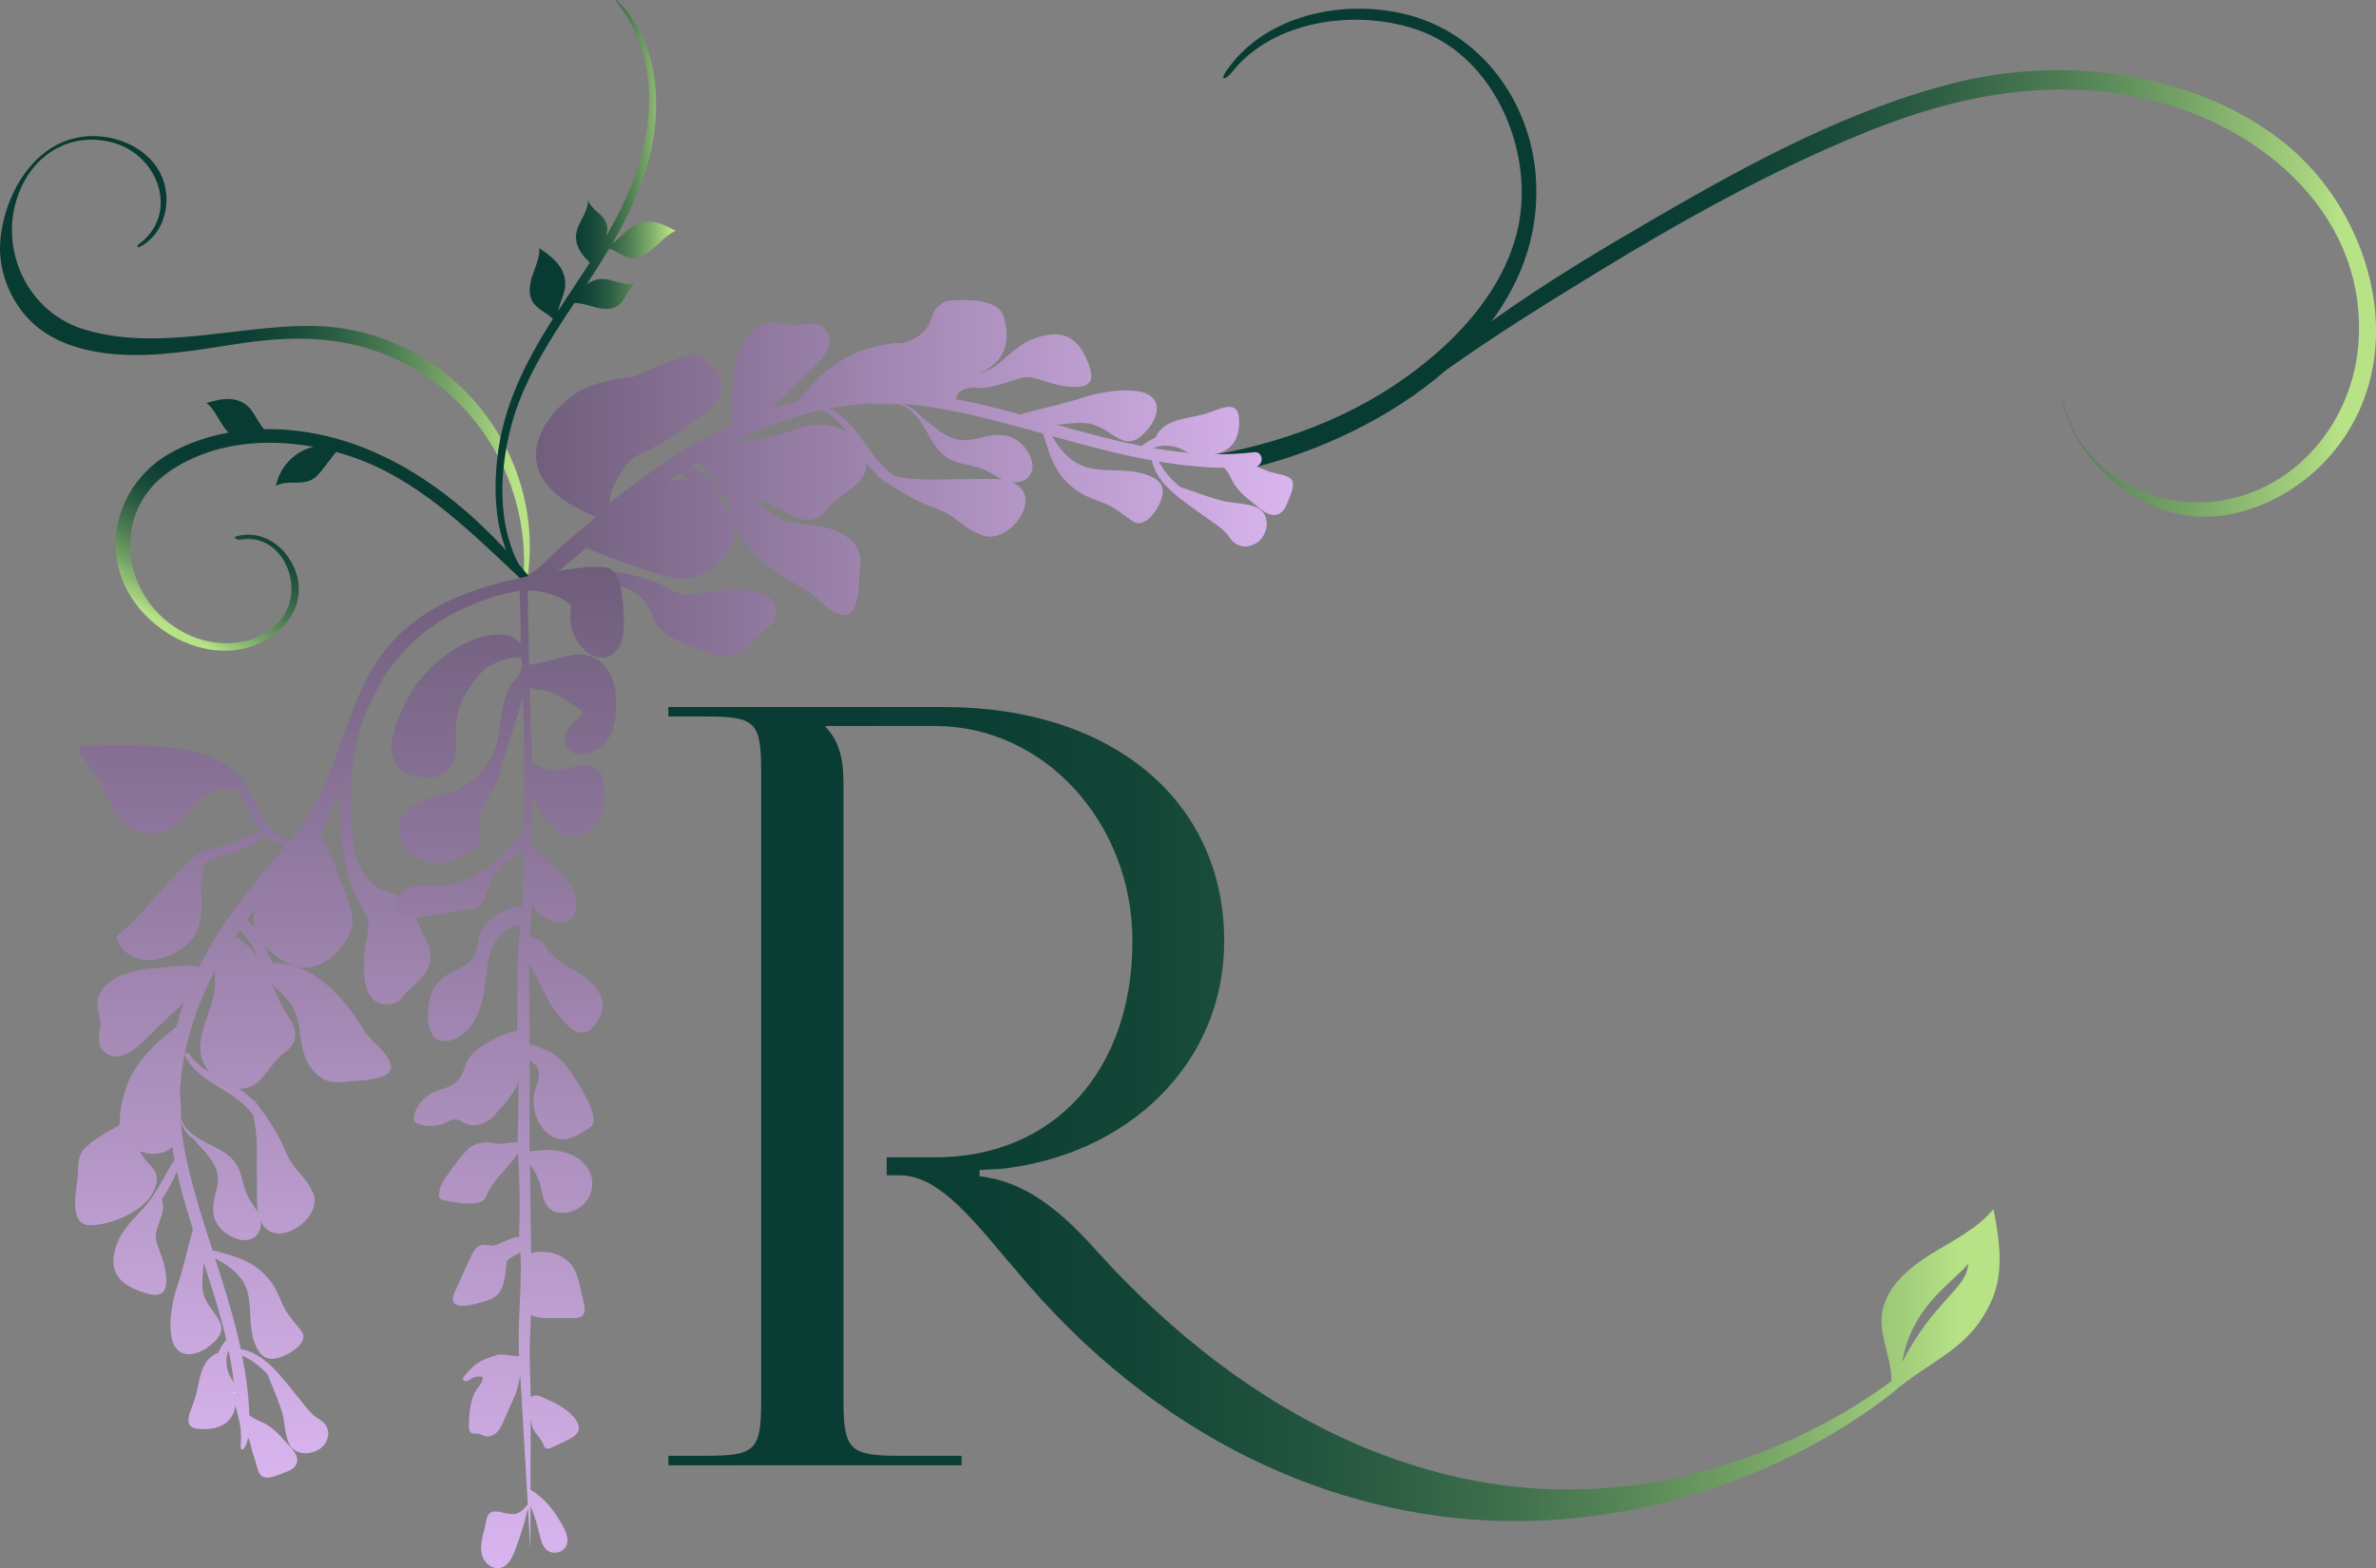
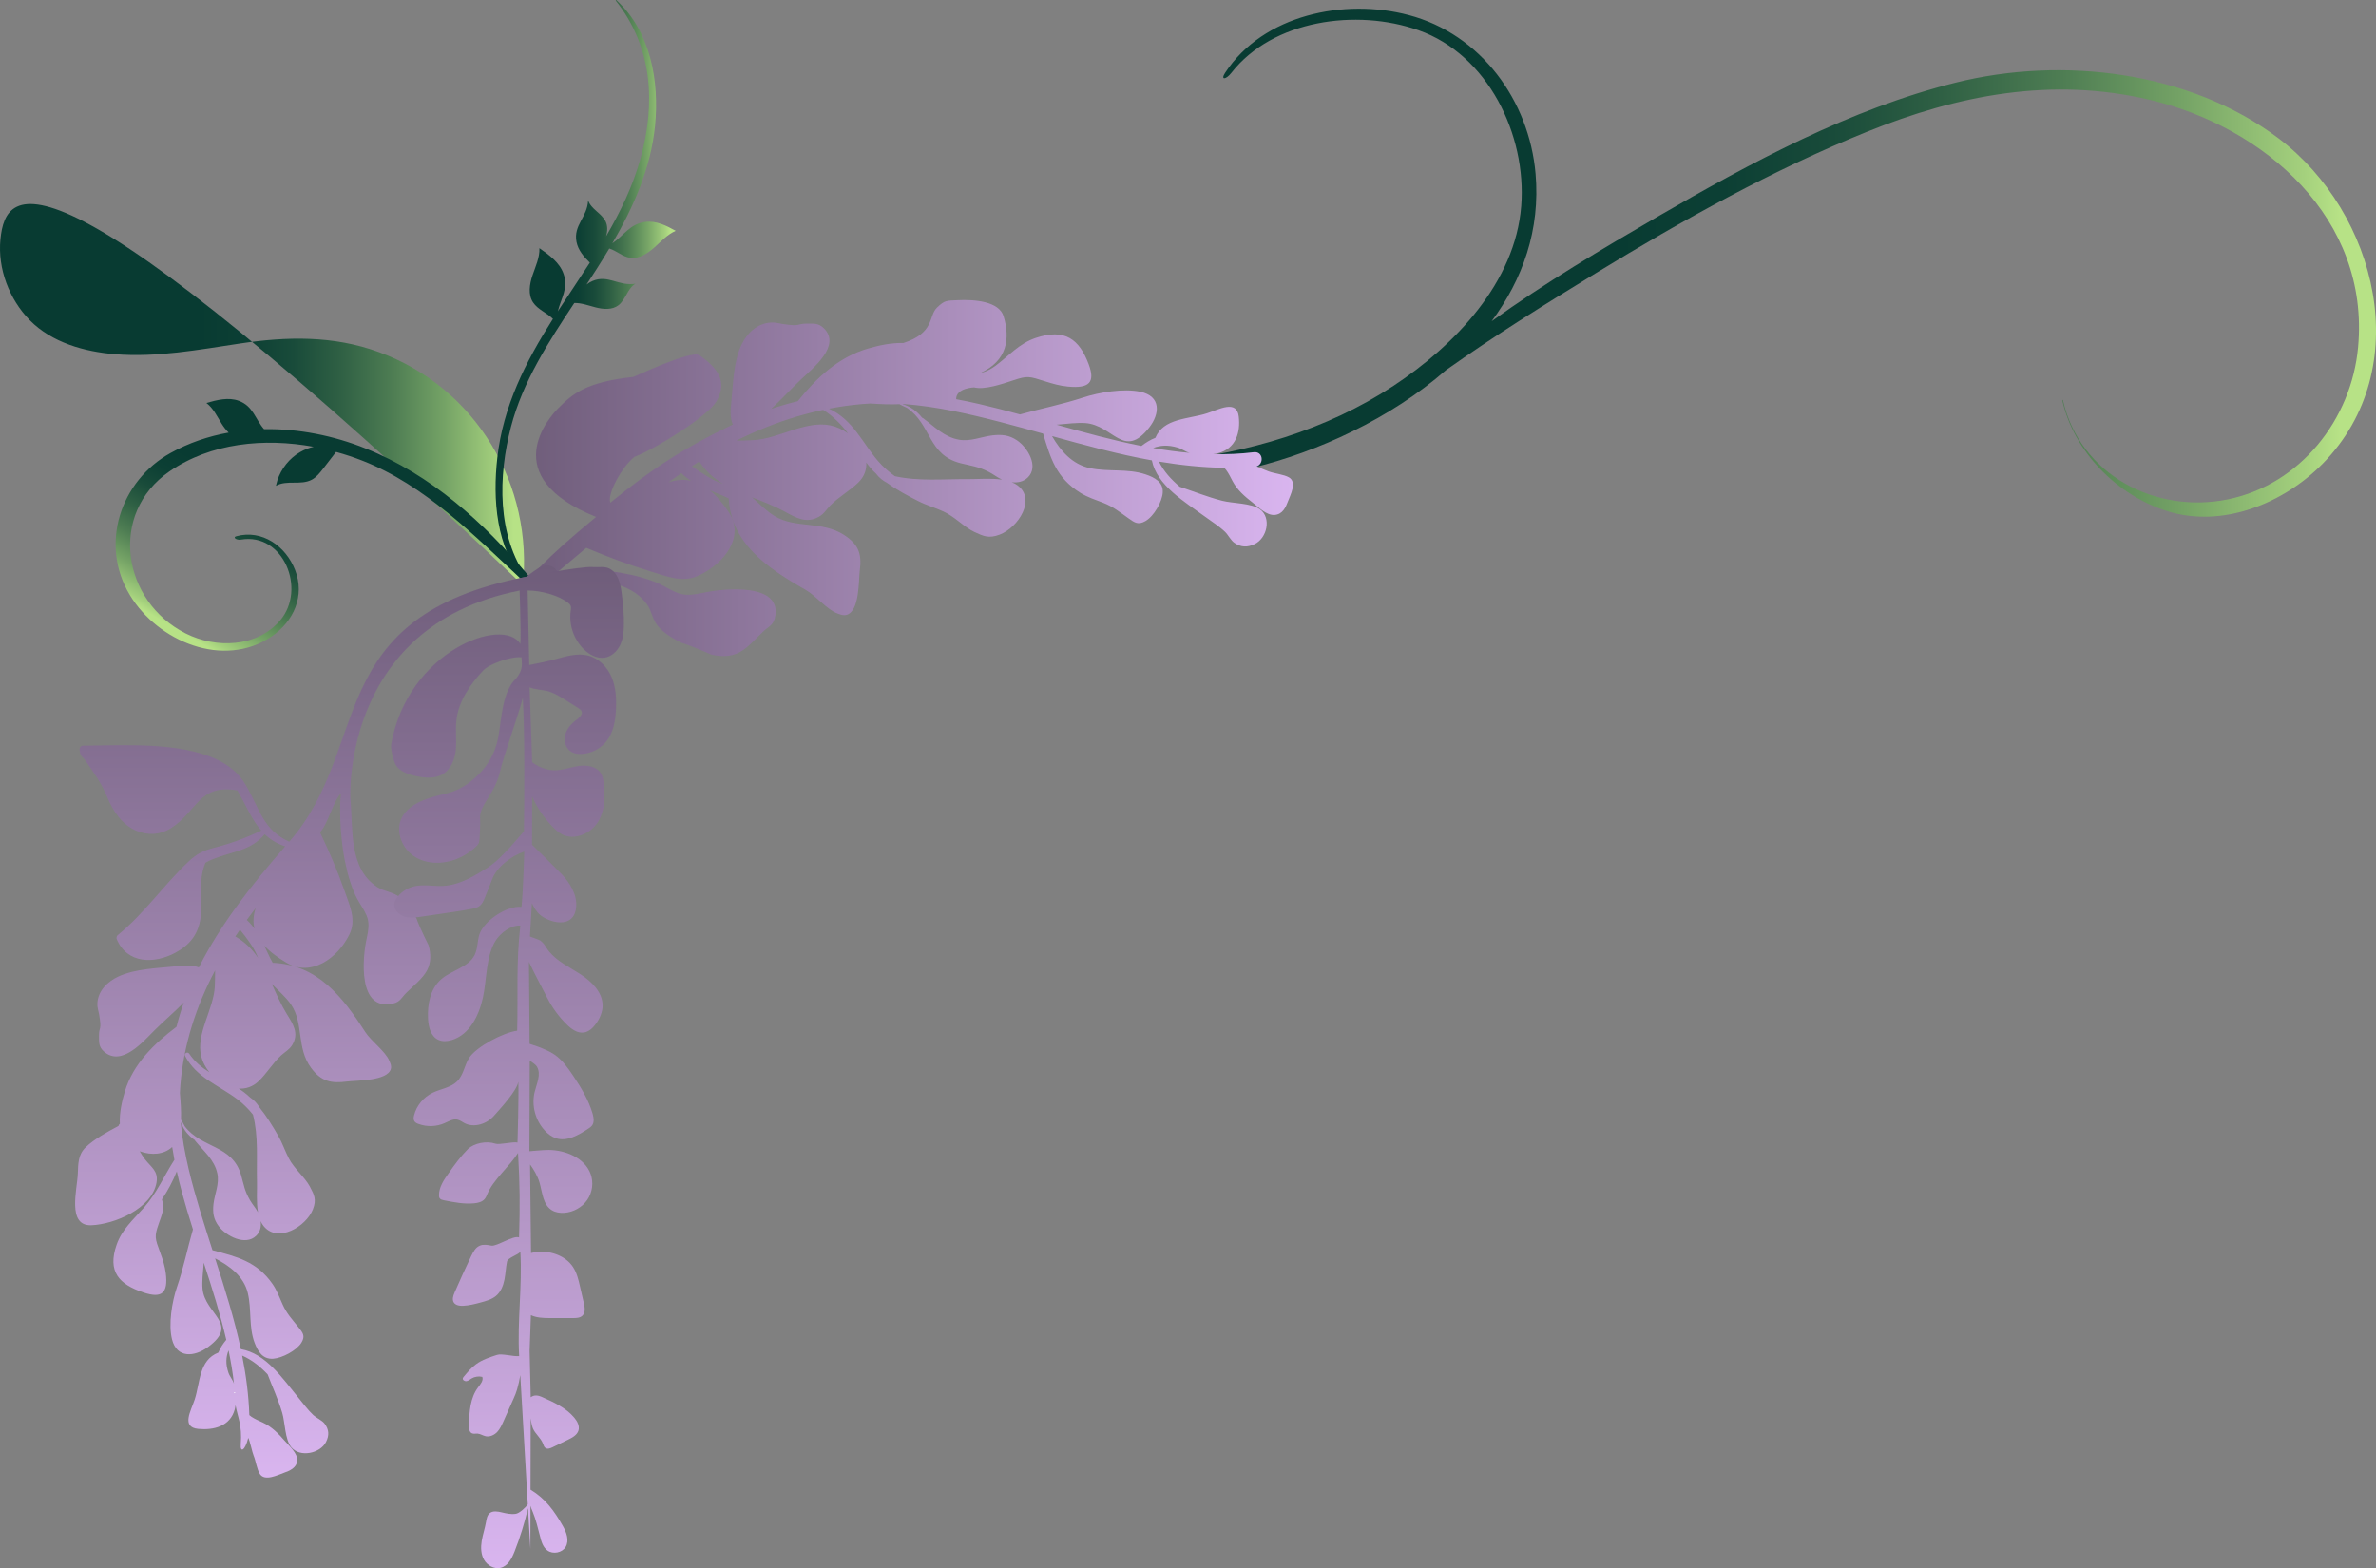
<svg xmlns="http://www.w3.org/2000/svg" xmlns:xlink="http://www.w3.org/1999/xlink" id="Calque_1" viewBox="0 0 1708.42 1127.69">
  <rect x="0" y="0" width="1708.42" height="1127.69" fill="#808080" stroke="none" />
  <defs>
    <style>.cls-1{fill:url(#Dégradé_sans_nom_37);}.cls-2{fill:#fff;}.cls-3{fill:url(#Dégradé_sans_nom_11-2);}.cls-4{fill:url(#Dégradé_sans_nom_31);}.cls-5{fill:url(#Dégradé_sans_nom_15);}.cls-6{fill:url(#Dégradé_sans_nom_15-2);}.cls-7{fill:url(#Dégradé_sans_nom_31-2);}.cls-8{fill:url(#Dégradé_sans_nom_15-3);}.cls-9{fill:url(#Dégradé_sans_nom_31-3);}.cls-10{fill:url(#Dégradé_sans_nom_11);}.cls-11{fill:url(#Dégradé_sans_nom_31-4);}</style>
    <linearGradient id="Dégradé_sans_nom_31" x1="3.52" y1="260.79" x2="380.33" y2="260.79" gradientUnits="userSpaceOnUse">
      <stop offset=".37" stop-color="#083b32" />
      <stop offset=".46" stop-color="#0c3f34" />
      <stop offset=".55" stop-color="#194b3a" />
      <stop offset=".64" stop-color="#2f6044" />
      <stop offset=".74" stop-color="#4e7d53" />
      <stop offset=".84" stop-color="#75a366" />
      <stop offset=".94" stop-color="#a4d07d" />
      <stop offset=".97" stop-color="#b7e286" />
    </linearGradient>
    <linearGradient id="Dégradé_sans_nom_31-2" x1="356.32" y1="209.03" x2="485.87" y2="209.03" xlink:href="#Dégradé_sans_nom_31" />
    <linearGradient id="Dégradé_sans_nom_31-3" x1="839.63" y1="188.92" x2="1708.42" y2="188.92" xlink:href="#Dégradé_sans_nom_31" />
    <linearGradient id="Dégradé_sans_nom_31-4" x1="271.75" y1="325" x2="177.47" y2="488.29" xlink:href="#Dégradé_sans_nom_31" />
    <linearGradient id="Dégradé_sans_nom_15" x1="537.13" y1="300.72" x2="537.23" y2="300.72" gradientUnits="userSpaceOnUse">
      <stop offset="0" stop-color="#6f5d7a" />
      <stop offset="1" stop-color="#d9b5ef" />
    </linearGradient>
    <linearGradient id="Dégradé_sans_nom_15-2" x1="377.55" y1="343.76" x2="929.69" y2="343.76" xlink:href="#Dégradé_sans_nom_15" />
    <linearGradient id="Dégradé_sans_nom_11" x1="138.59" y1="705.1" x2="138.59" y2="705.01" gradientUnits="userSpaceOnUse">
      <stop offset="0" stop-color="#d9b5ef" />
      <stop offset="1" stop-color="#6f5d7a" />
    </linearGradient>
    <linearGradient id="Dégradé_sans_nom_11-2" x1="227.56" y1="1062.53" x2="227.56" y2="406.49" xlink:href="#Dégradé_sans_nom_11" />
    <linearGradient id="Dégradé_sans_nom_15-3" x1="364.92" y1="407.72" x2="364.92" y2="1127.69" xlink:href="#Dégradé_sans_nom_15" />
    <linearGradient id="Dégradé_sans_nom_37" x1="480.58" y1="801.12" x2="1437.79" y2="801.12" gradientUnits="userSpaceOnUse">
      <stop offset="0" stop-color="#083b32" />
      <stop offset=".21" stop-color="#0a3d33" />
      <stop offset=".36" stop-color="#144637" />
      <stop offset=".49" stop-color="#24553f" />
      <stop offset=".61" stop-color="#3a6b4a" />
      <stop offset=".72" stop-color="#578657" />
      <stop offset=".83" stop-color="#7aa868" />
      <stop offset=".93" stop-color="#a3cf7c" />
      <stop offset=".97" stop-color="#b7e286" />
    </linearGradient>
  </defs>
-   <path class="cls-4" d="m378.13,422.87c18.57-97.4-57.13-188.83-156.37-188.54-53.27.16-109.22,18.54-161.7,2.41-43.87-13.48-64.39-65.35-42.88-105.87,12.84-24.19,38.56-35.91,65.22-27.95,32.17,9.6,46.8,51.55,16.82,73.2-.95.68-.15,2.1.92,1.58,16.88-8.29,23.1-29.55,17.66-46.92-5.95-18.99-24.8-30.26-43.77-32.49C31.06,93.25,4.14,133.52.31,172.09c-2.08,21.03,6.31,43.08,21.01,58.09,15.85,16.19,39.46,22.76,61.44,24.53,29.97,2.42,59.98-3.2,89.48-7.64,34.08-5.13,67.21-5.89,100.02,6.05,69.87,25.43,111.77,95.76,103.53,169.43-.15,1.32,2.08,1.63,2.33.32h0Z" />
+   <path class="cls-4" d="m378.13,422.87C31.06,93.25,4.14,133.52.31,172.09c-2.08,21.03,6.31,43.08,21.01,58.09,15.85,16.19,39.46,22.76,61.44,24.53,29.97,2.42,59.98-3.2,89.48-7.64,34.08-5.13,67.21-5.89,100.02,6.05,69.87,25.43,111.77,95.76,103.53,169.43-.15,1.32,2.08,1.63,2.33.32h0Z" />
  <path class="cls-7" d="m429.05,193.35c-2.39,3.76-4.84,7.51-7.31,11.27,1.3-1.02,2.72-1.88,4.27-2.54,11.33-4.82,18.76,3.95,30.96,1.95-5.88,3.38-6.91,11.29-12.25,15.46-4.48,3.49-10.92,2.97-16.5,1.53-5.06-1.3-10.15-3.24-15.28-3.12-18.57,27.98-37.08,56.58-45.55,89.08-9.21,35.29-10.25,78.08,11.85,109.01.91,1.28-1.15,2.83-2.15,1.66-20.49-23.63-22.86-58.61-19.52-88.4,4.16-37.07,20.26-68.98,40-99.95-4.25-4.32-10.78-6.57-14.29-11.83-3.71-5.55-2.56-13.04-.4-19.47,2.17-6.42,5.24-12.82,4.97-19.54,7.11,4.94,14.61,10.39,17.41,18.57,3.59,10.46-1.95,17.58-4.17,26.82,7.57-11.63,15.45-23.21,23.02-34.98-4.4-4.27-8.44-9.02-9.6-14.95-2.35-12.09,7.78-17.52,8.37-29.87,2.08,6.45,9.6,9.11,12.56,15.2,1.6,3.29,1.4,7.02.37,10.64,10.36-17.72,19.3-36.17,24.78-56.11,10.96-39.85,8.5-80.12-17.81-113.32-.22-.27.12-.63.39-.38,24.65,22.5,31,58.38,27.82,90.3-3.07,30.69-15.43,58.37-30.7,84.6,8.34-5.59,12.49-13.91,23.56-15.39,8.05-1.07,15.33,2.72,22.02,6.4-5.92,2.51-10.45,7.56-15.3,11.89-4.85,4.33-10.97,8.29-17.04,7.57-5.88-.7-10.1-5.15-15.44-6.74-2.93,4.92-5.96,9.8-9.04,14.64Z" />
  <path class="cls-9" d="m839.63,331.68c57.02-5.6,114.21-22.51,162.3-54.22,44.2-29.17,87.63-74.34,91.89-129.36,3.96-51.19-23.99-108.78-73.89-126.38-44.6-15.76-104.87-7.35-134.5,30.62-4.02,5.17-8.02,5.3-4.49-.04,27.42-41.8,85.7-53.73,131.88-41.5,52.05,13.74,86.69,61.47,91.3,114.05,3.53,40.44-9.3,76.04-31.61,106.17,38.3-27.56,79.34-51.98,119.22-75.12,67.14-38.96,138.6-77.53,214.45-96.48,76.6-19.12,168.07-8.34,232.18,40.08,70.97,53.6,98.98,165.37,31.81,233.86-28.02,28.58-71.99,46.61-111.61,34.28-36.13-11.24-67.34-42.62-75.68-79.77-.07-.26.36-.4.43-.1,12.03,53.43,66.42,81.98,118.53,71.33,52.24-10.65,88.93-57.52,93.71-109.43,8.5-92.39-67.01-158.41-150.07-177.96-70.18-16.51-137.55-3.46-203.08,23.07-68.03,27.52-132.64,63.55-195.16,101.79-36.32,22.22-72.75,44.89-107.55,69.61-39.95,34.87-92.29,58.84-139.3,70.27" />
  <path class="cls-11" d="m375.92,417.58c-34.36-31.93-70.24-68.71-115.53-86.38-6.05-2.36-12.32-4.44-18.76-6.21-3.07,3.95-6.11,7.9-9.15,11.85-2.36,3.07-4.86,6.26-8.21,8.08-7.93,4.31-18.06-.03-25.88,4.44l1.01-3.82c2.73-8.52,8.73-16.01,16.37-20.42,3.07-1.77,6.37-3.07,9.77-3.82-35.6-6.52-74.01-2.83-103.79,17.75-43.81,30.27-34.07,93.31,11.8,116.47,21.72,10.94,51.23,10.06,67.84-9.33,19.2-22.43,2.31-63.47-28.22-58.12-3.07.52-6.26-1.65-3.14-2.48,18.48-4.96,35.47,7.17,42.15,24.3,7.28,18.53-.96,36.95-16.89,47.79-34.48,23.49-81.75,3.64-101.89-29.75-22.06-36.56-6.81-82.14,29.23-102.17,13.1-7.28,27.23-12.06,41.78-14.68-1.92-1.87-3.59-4.11-5.02-6.37-3.3-5.3-6.05-11.2-10.99-14.94,7.67-2.16,15.9-4.31,23.36-1.53,10.34,3.85,11.62,13.04,18.09,20.37,24.95-.42,50.18,4.7,72.94,13.85,46.96,18.87,84.88,52.94,116.99,91.26,2.24,2.67-1.27,6.29-3.87,3.87Z" />
  <path class="cls-5" d="m537.14,300.78s.04-.08.09-.13c-.05,0-.09.04-.09.04v.08Z" />
  <path class="cls-6" d="m490.25,462.33c8.16,2.44,21.74,8.71,21.39,8.41,6.61,1.53,13.3,1.64,19.54-1.41,6.42-3.14,12.51-10.46,17.59-15.21,3.71-3.48,7.05-4.41,8.31-9.52,6.38-25.91-36.84-21.56-51.41-18.33-14.2,3.13-17.39,1.13-28.36-4.8-3.96-2.16-8.1-3.81-12.47-5.16-4.46-1.4-10.02-2.94-15.71-3.86-.05,0-.09,0-.14-.04-14.88-3.29-33.91-1.84-49.32-.03,7.3-6.12,14.6-12.29,21.9-18.41,15.1,6.38,30.46,12.13,46.27,16.95,11.67,3.55,23,8.43,34.61,2.92,18.81-8.88,33.23-28.1,21.53-45.59-4.2-6.2-8.7-11.69-13.7-15.71,4.51,1.9,9.16,3.67,13.67,5.9,1.8,32.14,27.38,49.85,55.18,65.65,7.61,4.32,15.33,14.23,22.96,17.04,2.25.8,4.14,1.69,6.61,1.03,9.49-2.65,8.63-24.73,9.47-31.47,1.51-11.59-.09-18.71-11.16-25.94-15.83-10.34-34.95-4.58-49.89-13.55-6.04-3.63-11.05-8.99-16.51-13.62,7.73,3.02,15.73,6.08,23.38,10.18,8.25,4.47,15.59,9.09,24.96,3.77,3.64-2.06,5.3-5.22,8.01-8.01,6.15-6.31,14.25-10.61,20.41-16.76,4.25-4.24,5.84-9.19,5.51-14.16.93,1.28,1.91,2.56,2.98,3.8,1.25,1.49,2.6,2.89,4.08,4.24,2.14,2.89,4.87,5.02,7.91,6.61,6.97,5.04,14.76,9.22,22.46,13.12,5.9,3,12.15,4.71,18.08,7.46,8.1,3.68,14.83,11.23,22.15,14.67,6.63,3.08,10.36,4.9,18.16,1.99,13.54-5.09,26.58-25.54,12.86-35.53-1.2-.9-2.58-1.63-4.06-2.2,4.22.48,8.42-.33,11.54-3.39,8.1-7.8-.03-21.59-7.87-26.78-5.63-3.76-10.9-4.27-17.63-3.5-7.96.95-15.65,4.57-23.96,3.11-10.83-1.89-17.88-9.68-25.97-15.57-.18-.12-.37-.2-.55-.2-3.53-4.5-7.92-7.95-14.22-9.86.27-.05.5-.05.73-.05h.09c23.79,1.7,47.39,7.2,70.17,13.09,10.15,2.65,20.17,5.43,30.18,8.2,5.34,17.38,9.12,31.65,27.07,42.75,4.98,3.06,10.68,4.9,16.2,7.03,7.45,2.9,12.03,6.84,18.22,11.18,4.34,3.07,6.84,4.95,12.11,1.95,6.14-3.47,12.06-14.04,12.44-20.52.46-7.4-5.58-10.82-12.61-13.14-12.73-4.2-26.62-1.66-39.62-4.39-12.99-2.73-21.35-12.64-27.38-23.07,23.89,6.62,47.6,13.13,71.73,17.45h.05c3.65,18.07,23.52,29.69,38.21,40.46,4.85,3.56,10.2,6.91,14.46,10.98,2.13,2.06,4.15,6.2,6.78,7.96,4.66,3.15,9.29,3.29,14.48.79,8.92-4.22,12.23-18.89,3.78-25.03-6.28-4.54-19.65-4.14-27.23-6.12-10.43-2.69-20.27-6.68-30.39-10.04l-.05-.04c-6.11-5.17-11.35-10.86-14.96-18.08,15.37,2.57,31,4.22,46.99,4.49.46.45.88.95,1.3,1.48,1.91,2.52,3.22,5.38,4.68,8.12,3.37,6.38,8.74,11.02,14.61,15.57,4.02,3.12,9.86,9.21,15.72,8.71,5.67-.5,7.9-5.5,9.5-9.79,1.69-4.49,6.71-13.72.76-17.18-3.69-2.16-10.43-2.77-14.57-4.3-2.67-1-5.61-2.26-8.7-3.59,5.52-2.04,4.59-11.05-2.09-10.24-9.79,1.19-19.53,1.58-29.2,1.39,1.19-.14,2.29-.37,3.29-.59,13.38-3.45,16.39-15.4,15.12-26.45-1.43-12.47-14.39-5.01-23.01-2.29-13.5,4.25-31.1,3.46-36.93,17.58-3.6,1.39-6.96,3.49-10.05,5.87-20.52-4.04-40.82-9.63-60.99-15.31,7.68-.7,15.05-1.56,20.5-1.18,20.26,1.37,27.74,26.53,46.01,3.33,7.85-9.97,8.75-22.64-6.31-25.85-11.98-2.54-29.67.39-41.16,4.16-15.1,4.98-30.22,7.92-45.33,12.15h-.05c-9.69-2.66-19.39-5.19-29.07-7.43-5.6-1.3-11.2-2.47-16.8-3.51-.18-8.15,12.93-8.5,12.93-8.5,7.44,1.98,20.69-2.61,28.21-5.1,10.17-3.37,11.14-2.96,22.95.79,5.38,1.72,10.52,3.19,16.3,3.73,15.68,1.52,19.74-3.3,14.83-16.22-6.62-17.57-16.84-25.9-38-18.78-12.04,4.06-19.17,12.75-28.84,19.97-5.9,4.41-11.21,5.35-11.21,5.35,19.71-8.75,21.78-24.99,16.91-40.94-3.26-10.65-20.82-12.1-32.95-11.5-7.87.41-9.17-.21-14.92,5.34-6.29,6.11-1.42,18.12-24.23,25.47-8.66-.33-18.16,1.85-25.41,3.97-21.68,6.29-37.38,21.6-50.51,37.88h-.05c-6.39,1.56-12.69,3.4-19.03,5.54,7.52-6.96,14.52-14.67,21.27-21.03,8.92-8.48,29.29-24.41,16.59-37.04-3.71-3.62-7.05-3.32-12.04-3.29-8.24.04-3.68,2.31-17.44.3-2.94-.46-5.37-1.26-8.3-1.09-10.02.52-17.22,7.48-21.15,15.43-6.13,12.41-6.21,28.45-7.61,41.8-.49,4.69-1.1,11.38,1.11,16.15-34.24,16.33-58.32,31.9-88.07,56.19-2.36-6.15,8.09-25.59,17.32-32.92,15.54-5.95,52.82-29.35,58.93-39.88,8.84-15.33-.41-24.79-12.04-33.18-5.8-4.18-46.85,15.46-47.8,15.56-33.97,3.65-43.62,12.25-53.72,22.34-6.48,6.48-45.12,49.3,27.08,78.33-74.46,61.07-50.32,58.38-33.54,44.43,24.93,1.76,54.7-2.14,70,18.23,3.72,5,3.85,11.47,8.62,16.62,4.5,4.85,10.45,8.38,16.53,11.33Zm356.59-140.45c2.99.87,5.49,3.05,8.65,3.8-8.85-.75-17.61-1.96-26.37-3.5,5.15-1.96,10.64-2.41,17.72-.3Zm-356.91,18.4c2.22,2.14,4.58,3.94,6.98,5.45-4.96-1.1-10.36-.85-16.33,1.12,3.09-2.22,6.22-4.44,9.35-6.57Zm141.53-8.59c-11.42-13.32-18.05-29.74-35.36-37.8-2.12-.97-6.24-.32-4.25.86,6.55,3.91,14.08,11.46,17.81,16.87-3.79-2.78-8.12-4.77-12.52-5.71-17.9-3.75-37.07,9.52-55.14,10.58-4.07.23-8.28.29-12.59.39,28.04-13.99,57.97-23.45,90.17-26.3,2.06-.16,3.98-.31,6.04-.42h.27c6.97.44,13.93.79,20.89.48,0,.17,5.21,2.6,5.3,2.6,17.82,12.1,14.87,33.95,38.8,39.91,7.9,1.97,12.3,2.24,20.04,6.18,3.36,1.7,6.18,4.04,9.59,5.58-8.12-1.18-17.45-.29-24.04-.36-18.18-.15-35.79,1.7-53.01-2.1-4.43-3.15-8.51-6.73-11.99-10.77Zm-111.49,16.3c-8.37-2.8-15.43-7.79-22.45-12.74,1.77-1.15,3.59-2.31,5.36-3.42,4.53,7.16,10.4,12.17,17.09,16.16Z" />
  <path class="cls-10" d="m138.66,705.01s-.08.04-.13.08c0-.04.04-.08.04-.08h.08Z" />
  <path class="cls-3" d="m287.92,645.54c-5.22-4.3-11.69-4.34-16.75-7.68-20.59-13.74-17.12-40.93-19.25-63.65,0,0-6.98-132.56,134.6-151.65,24.74-3.34,12.86-21.03,1.68-14.72-1.35.76-7.42,5.08-9.9,6.95-147.53,28.73-110.34,121.92-170.32,190.49-19.09-8.56-21.3-24.01-31.41-41.05-4.89-8.19-11.94-13.95-20.51-18-27.06-12.86-67.2-10.19-96.31-9.98-1.84,0-2.76,1.63-2.51,3.26.84,5.26,1.59,3.63,4.55,7.94,6.39,9.36,11.03,15.49,15.24,25.6,4.22,10.23,10.73,20.13,21.34,24.47,8.19,3.38,16.96,2.84,24.47-1.92,19.09-12.07,19.96-32.07,47.82-27.23,6.35,10.98,10.4,21.17,17.21,28.9-11.32,5.39-22.05,9.36-34.33,12.49-7.43,1.88-12.36,4.47-17.92,9.73-18,17-31.49,37.05-50.99,53-.71.58-1.09,1.96-.71,2.8,7.43,17.88,27.06,18,42.27,9.77,10.44-5.68,16.37-13.24,18.04-25.1,2.21-15.58-2.26-25.31,3.47-39.55,1.75-1,3.59-1.92,5.43-2.63,14.66-5.76,26.94-5.89,37.21-17.88,3.84,3.68,8.52,6.64,14.7,8.73-23.85,27.4-46.23,55.63-62.06,87.04-4.8-1.96-11.49-1.34-16.16-.84-13.32,1.42-29.36,1.67-41.68,7.39-7.89,3.68-14.74,10.32-15.12,19.46-.13,2.67.71,4.89,1.21,7.56,2.21,12.53-.13,8.39-.04,15.91.04,4.55-.21,7.6,3.47,10.94,12.82,11.44,28.44-7.31,36.79-15.54,6.26-6.22,13.87-12.7,20.72-19.63-2.05,5.81-3.8,11.57-5.26,17.42v.04c-16.08,12.15-31.16,26.65-37.13,46.48-2,6.64-4.05,15.33-3.59,23.22-.5.42-.88.96-1.04,1.63-7.98,4.18-17.58,9.56-23.6,15.37-5.47,5.3-5.3,11.86-5.6,19.04-.42,11.07-7.89,37.63,9.69,36.96,16.66-.63,43.6-11.94,46.9-30.66,1.5-8.52-4.13-11.19-8.52-17.08-1.29-1.71-2.46-3.55-3.55-5.47,8.65,3.22,17.67,2.26,23.35-3.09.5,3.05,1,6.14,1.59,9.23-7.39,11.49-12.61,23.89-21.97,34.46-7.56,8.56-15.66,15.49-19.55,26.52-6.81,19.38,1.67,28.61,19.34,34.46,12.99,4.34,17.75.58,16-13.7-.63-5.26-2.17-9.94-3.97-14.83-3.93-10.73-4.34-11.61-1.13-20.92,2.38-6.89,4.39-10.78,2.3-17.54,4.22-6.22,7.85-13.07,10.69-20.13,1.13,5.1,2.38,10.19,3.76,15.29,2.38,8.81,5.05,17.62,7.85,26.44v.04c-4.01,13.82-6.72,27.65-11.49,41.47-3.59,10.52-6.26,26.69-3.55,37.59,3.42,13.7,16.08,12.74,25.94,5.47,22.93-16.91-2.34-23.47-4.01-41.93-.46-4.97.29-11.69.88-18.71,5.97,18.33,11.86,36.79,16.2,55.46-2.34,2.84-4.39,5.93-5.72,9.23-14.03,5.47-12.99,21.51-17.04,33.87-2.59,7.89-9.86,19.8,2.63,20.97,11.07,1.04,22.97-1.84,26.23-14.07.21-.92.42-1.92.54-3.01,1.51,8.65,4.88,14.25,3.77,28.24-.48,6.12,3.05,4.71,5.4-4.71,1.38,2.8,2.82,10.38,3.86,12.81,1.59,3.76,2.3,9.9,4.51,13.24,3.55,5.39,12.7.71,17.17-.88,4.26-1.5,9.23-3.59,9.65-8.77.42-5.35-5.76-10.61-8.94-14.24-4.64-5.3-9.36-10.15-15.79-13.16-2.76-1.29-5.64-2.46-8.19-4.18-.54-.38-1.04-.75-1.5-1.17-.5-14.58-2.38-28.82-5.18-42.81,7.27,3.22,13.03,7.94,18.29,13.45l.04.04c3.51,9.19,7.64,18.13,10.48,27.61,2.09,6.89,1.88,19.09,6.52,24.77,6.26,7.64,20.88,4.47,24.98-3.72,2.42-4.76,2.21-8.98-1-13.2-1.8-2.38-5.97-4.18-8.06-6.1-4.13-3.84-7.56-8.69-11.19-13.07-10.98-13.28-22.89-31.28-41.01-34.41v-.04c-4.68-21.97-11.53-43.52-18.5-65.24,10.52,5.39,20.55,12.91,23.47,24.72,2.92,11.82.58,24.52,4.97,36.08,2.42,6.39,5.93,11.86,13.32,11.36,6.47-.42,16.96-5.93,20.34-11.57,2.92-4.84,1-7.1-2.13-11.03-4.43-5.6-8.44-9.73-11.44-16.5-2.21-5.01-4.13-10.19-7.27-14.7-11.36-16.25-25.69-19.55-43.14-24.22-2.92-9.1-5.85-18.21-8.65-27.44-6.22-20.72-12.07-42.18-14.12-63.86v-.08c0-.21,0-.42.04-.67,2,5.72,5.51,9.69,10.07,12.86,0,.17.08.33.21.5,6.01,7.31,13.91,13.66,15.95,23.51,1.59,7.56-1.92,14.62-2.76,21.88-.67,6.14-.08,10.94,3.76,16.04,5.3,7.1,19.21,14.37,26.9,6.89,3.01-2.88,3.76-6.72,3.22-10.57.58,1.34,1.34,2.59,2.26,3.68,10.19,12.4,30.45.29,35.33-12.11,2.8-7.14.92-10.52-2.26-16.54-3.55-6.64-11.19-12.7-14.99-20.05-2.84-5.39-4.64-11.07-7.73-16.41-4.01-6.97-8.31-14.03-13.45-20.34-1.63-2.76-3.8-5.22-6.72-7.14-1.38-1.34-2.8-2.55-4.3-3.68-1.25-.96-2.55-1.84-3.84-2.67,4.97.25,9.9-1.25,14.07-5.18,6.06-5.68,10.23-13.11,16.45-18.79,2.76-2.51,5.89-4.05,7.89-7.39,5.18-8.6.46-15.24-4.13-22.72-4.22-6.93-7.39-14.2-10.52-21.22,4.72,4.93,10.15,9.44,13.87,14.91,9.19,13.53,3.72,31.03,14.28,45.36,7.39,10.02,14.53,11.4,26.1,9.9,6.72-.84,28.82-.29,31.32-8.98.63-2.26-.29-3.97-1.13-6.01-2.92-6.93-12.95-13.87-17.37-20.76-16.2-25.18-34.29-48.32-66.45-49.62-2.3-4.09-4.13-8.31-6.1-12.4,4.09,4.51,9.65,8.56,15.91,12.32,17.67,10.48,36.67-2.88,45.27-20.13,5.35-10.65.29-20.92-3.42-31.53-5.05-14.37-11.03-28.32-17.62-42.02,6.01-6.72,8.99-21.37,15.01-28.1-1.59,14.07.32,39.38,3.83,52.91.04.04.04.08.04.13,1,5.18,2.63,10.23,4.09,14.28,1.42,3.97,3.13,7.73,5.35,11.32,6.1,9.94,8.14,12.82,5.22,25.81-3.01,13.32-6.72,52.79,19.09,46.69,5.1-1.21,5.97-4.26,9.4-7.68,4.68-4.68,11.9-10.32,14.95-16.2,2.97-5.72,2.76-11.82,1.13-17.83.3.32-6.17-12-8.73-19.42-3.03-5.51-6.65-10.91-11.57-14.96Zm-123.58,325.55c1.67,7.98,3.01,15.95,3.88,24.01-.79-2.88-3.01-5.14-3.93-7.85-2.21-6.43-1.84-11.44.04-16.16Zm19.55-318.16c-1.88,5.47-2.05,10.4-.88,14.91-1.55-2.17-3.38-4.3-5.55-6.31,2.09-2.88,4.26-5.76,6.43-8.6Zm-45.31,52.08h.08s-.08.04-.13.08c0-.04.04-.08.04-.08Zm43.31,96.52c4.05,15.66,2.46,31.74,2.88,48.32.17,6.01-.58,14.53.71,21.93-1.59-3.09-3.97-5.64-5.72-8.69-4.05-7.02-4.39-11.03-6.47-18.21-6.31-21.76-28.11-18.84-40.47-34.96,0-.08-2.51-4.8-2.67-4.8.21-6.35-.25-12.7-.79-19.04v-.25c.08-1.88.21-3.63.33-5.51,2.38-29.4,11.4-56.8,24.98-82.53-.04,3.93-.04,7.77-.21,11.49-.79,16.5-13.78,34.12-9.77,50.41,1,4.01,3.05,7.93,5.89,11.36-5.47-3.34-10.52-7.39-14.53-13.32-1.21-1.8-3.93-.21-2.92,1.71,8.31,15.7,24.35,21.01,37.84,31.28,4.09,3.13,7.73,6.81,10.94,10.82Zm-12.7-128.09c1.09-1.63,2.21-3.3,3.34-4.93,5.05,6.35,10.15,12.74,13.07,20.34-4.09-6.06-9.19-11.36-16.41-15.41Z" />
  <path class="cls-8" d="m410.37,439.46c.19-1.45.47-3-.25-4.28-.39-.7-1.02-1.23-1.66-1.71-7.13-5.62-19.91-8.81-29.09-8.84l1.17,53.58c5.47-1.02,13.18-2.62,18.54-4.1,7.8-2.12,15.98-4.69,23.81-2.68,7.8,1.98,13.85,8.35,16.92,15.61,3.04,7.23,3.48,15.26,3.1,23.08-.39,8.22-1.82,16.87-7.13,23.3-4.09,4.98-10.42,8.22-17,8.73-2.68.19-5.5-.08-7.8-1.39-4.09-2.33-5.72-7.6-4.64-12.08,1.08-4.47,4.34-8.19,8.1-11.01,2.16-1.58,4.78-3.88,3.71-6.29-.44-.96-1.41-1.61-2.32-2.17-3.35-2.09-6.69-4.18-10.01-6.29-3.9-2.44-7.88-4.9-12.39-6.02-3.54-.86-9.35-1.13-12.64-2.63l1.88,53.91c1.66,1.26,3.46,2.33,5.36,3.21,3.24,1.5,6.77,2.46,10.37,2.52,6,.11,11.72-2.22,17.67-3.08,5.94-.88,13,.29,16.04,5.3,1.22,2.01,1.6,4.39,1.91,6.72,1.24,9.64,1.11,20-4.12,28.33-5.2,8.3-16.87,13.39-25.71,8.84-2.38-1.23-4.4-3.03-6.25-4.9-6.47-6.45-11.64-14.08-15.32-22.36l-.08,34.68c7.3,7.18,16.81,16.47,21.29,21.15,6.17,6.45,11.12,14.81,10.48,23.59-.25,3.05-1.22,6.21-3.48,8.33-4.23,3.99-11.25,3.13-16.65.83-1.99-.83-3.9-1.85-5.56-3.21-2.79-2.28-4.67-5.36-6.17-8.65l-1.42,23.97c1.05.48,6.75,2.29,7.58,2.98,3.95,3.35,2.75,3.49,5.95,7.48,5.89,7.39,14.96,11.54,22.95,16.76,7.99,5.22,15.65,12.8,15.79,22.12.06,4.95-2.07,9.75-5.06,13.76-2.07,2.76-4.84,5.38-8.35,5.92-4.7.72-9.01-2.46-12.36-5.76-5.7-5.57-10.42-12.05-13.99-19.06-4.37-8.6-9.16-17.26-13.22-25.97l.47,58.96c1.66.64,4.76,1.52,6.47,2.19,3.9,1.53,7.82,3.08,11.25,5.41,5.61,3.78,9.59,9.37,13.33,14.91,5.83,8.7,11.42,17.78,14.29,27.79.8,2.87,1.3,6.21-.55,8.57-.72.88-1.66,1.53-2.63,2.14-6.94,4.61-15.26,9.43-23.25,6.83-3.07-1.02-5.7-3.05-7.85-5.38-6.91-7.36-9.79-18.1-7.44-27.79,1.47-6.05,4.78-12.58,1.77-18.07-.94-1.74-3.64-3.43-5.28-4.55l-.24,65.15c.11.03,9.8-.94,13.89-.92,12.47.11,26.02,5.94,30.14,17.32,2.21,6.1,1.3,13.2-2.41,18.58-3.71,5.41-10.09,8.97-16.76,9.34-3.01.16-6.14-.29-8.68-1.85-6.53-3.99-6.83-12.83-8.93-20-1.33-4.53-4.15-9.43-6.78-12.97l.7,63.71c1.74-.46,3.54-.72,5.34-.86,9.46-.67,19.58,3.05,24.75,10.76,2.82,4.2,4.01,9.24,5.12,14.14.94,4.02,1.88,8.06,2.79,12.08.72,3.11,1.24,6.85-1.16,9.02-1.71,1.55-4.31,1.63-6.66,1.63h-17c-4.45,0-9.43-.24-13.27-2.12l-.94,25.61.8,33.49c2.46-1.93,5.36-1.42,7.82-.35,8.63,3.83,17.59,7.87,23.56,15.05,2.16,2.6,3.93,5.97,2.96,9.18-1.02,3.29-4.48,5.17-7.66,6.69-3.68,1.79-7.35,3.56-11.03,5.36-1.58.75-3.51,1.5-4.98.56-1.11-.72-1.44-2.12-1.91-3.32-1.58-4.04-5.5-6.85-7.19-10.84-.91-2.2-1.19-4.79-1.6-7.23l-.11,51.3v.03c10.76,6.48,17.03,15.21,23.25,26.11,2.65,4.63,4.76,10.44,2.02,15.05-2.54,4.23-9.12,5.52-13.13,2.54-3.26-2.38-4.42-6.56-5.36-10.42-1.08-4.31-3.26-12.91-5.06-17-.86-1.93-1.38-3.45-1.74-4.74l-.08,31.11c-.58-9.8-1.13-19.57-1.71-29.37-2.46,10.66-5.7,21.1-9.7,31.27-1.94,4.93-4.76,10.42-10.04,11.65-4.64,1.1-9.57-1.77-11.86-5.78-2.29-4.04-2.41-8.92-1.69-13.47.75-4.55,2.27-8.97,3.07-13.5.44-2.38.77-5.01,2.68-6.56,2.32-1.9,5.83-1.26,8.79-.54,3.23.78,6.55,1.5,9.84,1.04,2.57-.37,6.64-3.88,8.76-6.88-1.8-30.95-3.59-61.93-5.39-92.89-.57,3.55-1.37,7.03-2.32,10.31-.63,2.15-1.47,4.25-2.39,6.3-2.5,5.59-4.94,11.14-7.43,16.69-1.22,2.7-2.46,5.46-4.51,7.63-2.07,2.14-5.2,3.61-8.16,3.03-2.07-.43-3.93-1.79-6.03-1.93-1.24-.05-2.54.29-3.7-.11-2.18-.78-2.49-3.64-2.43-5.92.33-9.45.86-19.57,6.64-27.23,1.71-2.25,3.95-4.85,3.01-7.5-2.63-.64-5.5-.19-7.8,1.2-1.13.7-2.18,1.63-3.51,1.85-1.33.24-2.99-.78-2.68-2.04.08-.43.39-.78.66-1.12,2.71-3.27,5.45-6.56,8.9-9.05,4.42-3.21,9.76-4.95,14.99-6.64,3.65-1.18,11.39,1.29,15.95.86-1.47-24.98,2.3-50.04.86-75.02-1.63,2.22-9.04,4.28-9.59,7.01-.88,4.34-1,8.78-1.88,13.12-.86,4.34-2.6,8.73-6.06,11.59-3.04,2.54-7.05,3.64-10.92,4.69-4.15,1.12-8.32,2.22-12.64,2.41-2.52.13-5.45-.29-6.77-2.38-1.35-2.12-.42-4.87.58-7.18,3.82-8.81,7.8-17.54,11.94-26.21,1.44-3,3.15-6.24,6.3-7.5,2.54-1.04,5.47-.51,8.18.03,3.82.75,15.9-7.63,19.94-5.89.71-23.74.58-37.82-.75-60.8-5.94,9.56-17.89,19.38-22.04,29.5-.55,1.31-1.08,2.65-2.02,3.72-1.83,2.12-4.87,2.81-7.69,3.05-7.22.64-14.43-.78-21.54-2.2-1.11-.21-2.32-.51-2.99-1.39-.5-.67-.55-1.5-.55-2.3,0-5.89,3.59-11.11,7.05-15.96,4.23-5.97,8.52-11.94,13.71-17.14,4.48-4.42,13.68-6.05,19.71-3.94,2.96,1.04,12.4-1.55,15.99-.8,0,0,1.01-34.1.59-43.82-.88,6.51-13.21,19.69-17.6,24.68-5.09,5.78-14.18,8.78-21.1,5.19-1.74-.91-3.35-2.2-5.28-2.57-3.12-.62-6.11,1.29-9.04,2.57-5.83,2.6-12.75,2.81-18.75.59-1.13-.4-2.27-.94-2.93-1.93-.83-1.26-.64-2.89-.25-4.34,1.74-6.88,6.69-12.93,13.22-16.12,5.92-2.89,13.16-3.67,17.75-8.27,4.48-4.47,5.2-11.27,8.46-16.6,4.95-8.11,24.8-18.56,34.7-19.79.64-27.26-.8-48.44,2.24-75.59-7.11-.46-14.34,5.72-17.41,10.32-7.38,11.09-6.64,28.43-9.44,41.33-2.82,12.91-9.54,26.8-22.53,30.69-3.01.91-6.39,1.18-9.26-.05-5.67-2.38-7.41-9.29-7.71-15.24-.53-10.31,1.55-21.55,9.46-28.46,7.55-6.59,19.63-8.57,24.05-17.43,2.27-4.53,1.88-9.88,3.4-14.7,3.12-9.93,20.09-21.06,30.29-19.88,1.27-12.34,1.97-39.03,2-39.8-9.16,2.93-20.13,11.35-23.13,20.08-1.8,4.52-3.6,9.02-5.41,13.54-.84,2.02-1.78,4.06-3.53,5.42-1.39,1.09-3.12,1.61-4.89,1.99-4.48.95-9.01,1.64-13.55,2.32-7.6,1.13-15.21,2.26-22.82,3.38-4.26.64-8.68,1.26-12.8.03-4.12-1.23-7.77-4.95-7.35-9.1.19-1.93,1.22-3.7,2.46-5.22,2.93-3.69,7.19-6.35,11.86-7.44,6.8-1.61,13.96.08,20.96-.29,11.78-.67,22.29-7.12,32.18-13.36,10.2-6.45,25.5-25.97,25.78-25.89.3-24.5.69-71.39-.83-95.89-3.48,13.36-14.25,43.01-16.26,52.49-3.43,16.23-15.37,24.58-14.41,34.35.25,2.54-.3,13.87-.64,16.39-.22,1.5-1.33,2.7-2.43,3.75-2.79,2.62-5.92,4.87-9.32,6.69-10.17,5.52-23.31,6.8-33.43,1.2-10.12-5.6-15.68-18.9-10.42-29,5.53-10.57,19.99-14.43,30.52-16.83,6.08-1.39,11.87-3.86,16.87-7.47,11.86-8.58,19.48-19.76,21.99-33.93,2.38-13.44,2.81-32.41,12.79-41.75,5.21-6.42,4.08-10.35,3.81-15.14-7.16-.86-22.99,4.57-27.61,9.52-9.43,10.12-17.67,22.12-19.19,35.67-.8,6.99.25,14.11-.42,21.13-.66,7.02-3.51,14.43-9.84,17.97-5.67,3.16-12.77,2.44-19.19,1.02-5.94-1.31-12.47-3.72-14.76-9.18-1.22-2.92-3.23-10.53-2.68-13.63,11.95-67.27,80.74-92.35,92.84-72.12.73-6.04-.73-43.8-.76-47.28,0,0,43.33-8.77,53.05-8.02,3.93.3,8.07-.67,11.61,1.02,6.19,2.92,8.02,10.52,8.9,17.14,1.08,8.01,1.85,16.04,1.66,24.1-.14,4.77-.64,9.67-2.74,13.98-2.1,4.34-6.06,8.06-10.92,8.89-5.67.94-11.34-2.2-15.35-6.21-7.08-7.1-10.56-17.4-9.24-27.2Z" />
  <path class="cls-2" d="m168.71,1001.9c.49,0,.49-.76,0-.76s-.49.76,0,.76h0Z" />
-   <path class="cls-1" d="m1433.39,869.48c-11.77,14.32-29.23,22.61-44.98,32.38-15.77,9.77-31.65,23.41-34.87,40.85-3.22,17.31,6.81,33.68,6.5,50.41-35.39,26.69-121.92,78.01-233.27,78.01-99.29,0-223.06-43.5-339.79-173.32-25.21-28.04-50.7-48.51-82.66-51.92v-4.55l15.15-.75c91-9.87,160.77-75.1,160.77-163.81,0-101.03-80.68-168.36-201.73-168.36h-197.93v6.81h26.56c36.38,0,40.17,3.79,40.17,40.2v451.24c0,36.41-3.79,40.2-40.17,40.2h-26.56v6.83h210.82v-6.83h-43.97c-36.41,0-40.95-3.79-40.95-40.2v-444.4c0-17.44-3.79-30.35-12.89-39.45v-.75h78.87c78.27,0,141.8,69.3,141.8,154.72,0,93.26-56.73,155.47-141.8,155.47h-34.9v12.89h9.12c26.14,0,48.1,25.91,76.58,59.82l15.93,18.68c104.77,120.65,234.39,170.2,350.15,170.2,104.67,0,201.52-38.38,269.05-90.46.36-.26.7-.52,1.04-.78,3.72-3.25,7.35-6.13,10.94-8.81,25.23-18.87,47.19-26.84,61.33-57.84,9.77-21.41,5.82-44.8,1.69-66.47Zm-65.64,110.18c6.39-40.93,38.56-58.81,47.37-70.94-.29,17.8-25.02,26.66-47.37,70.94Z" />
</svg>